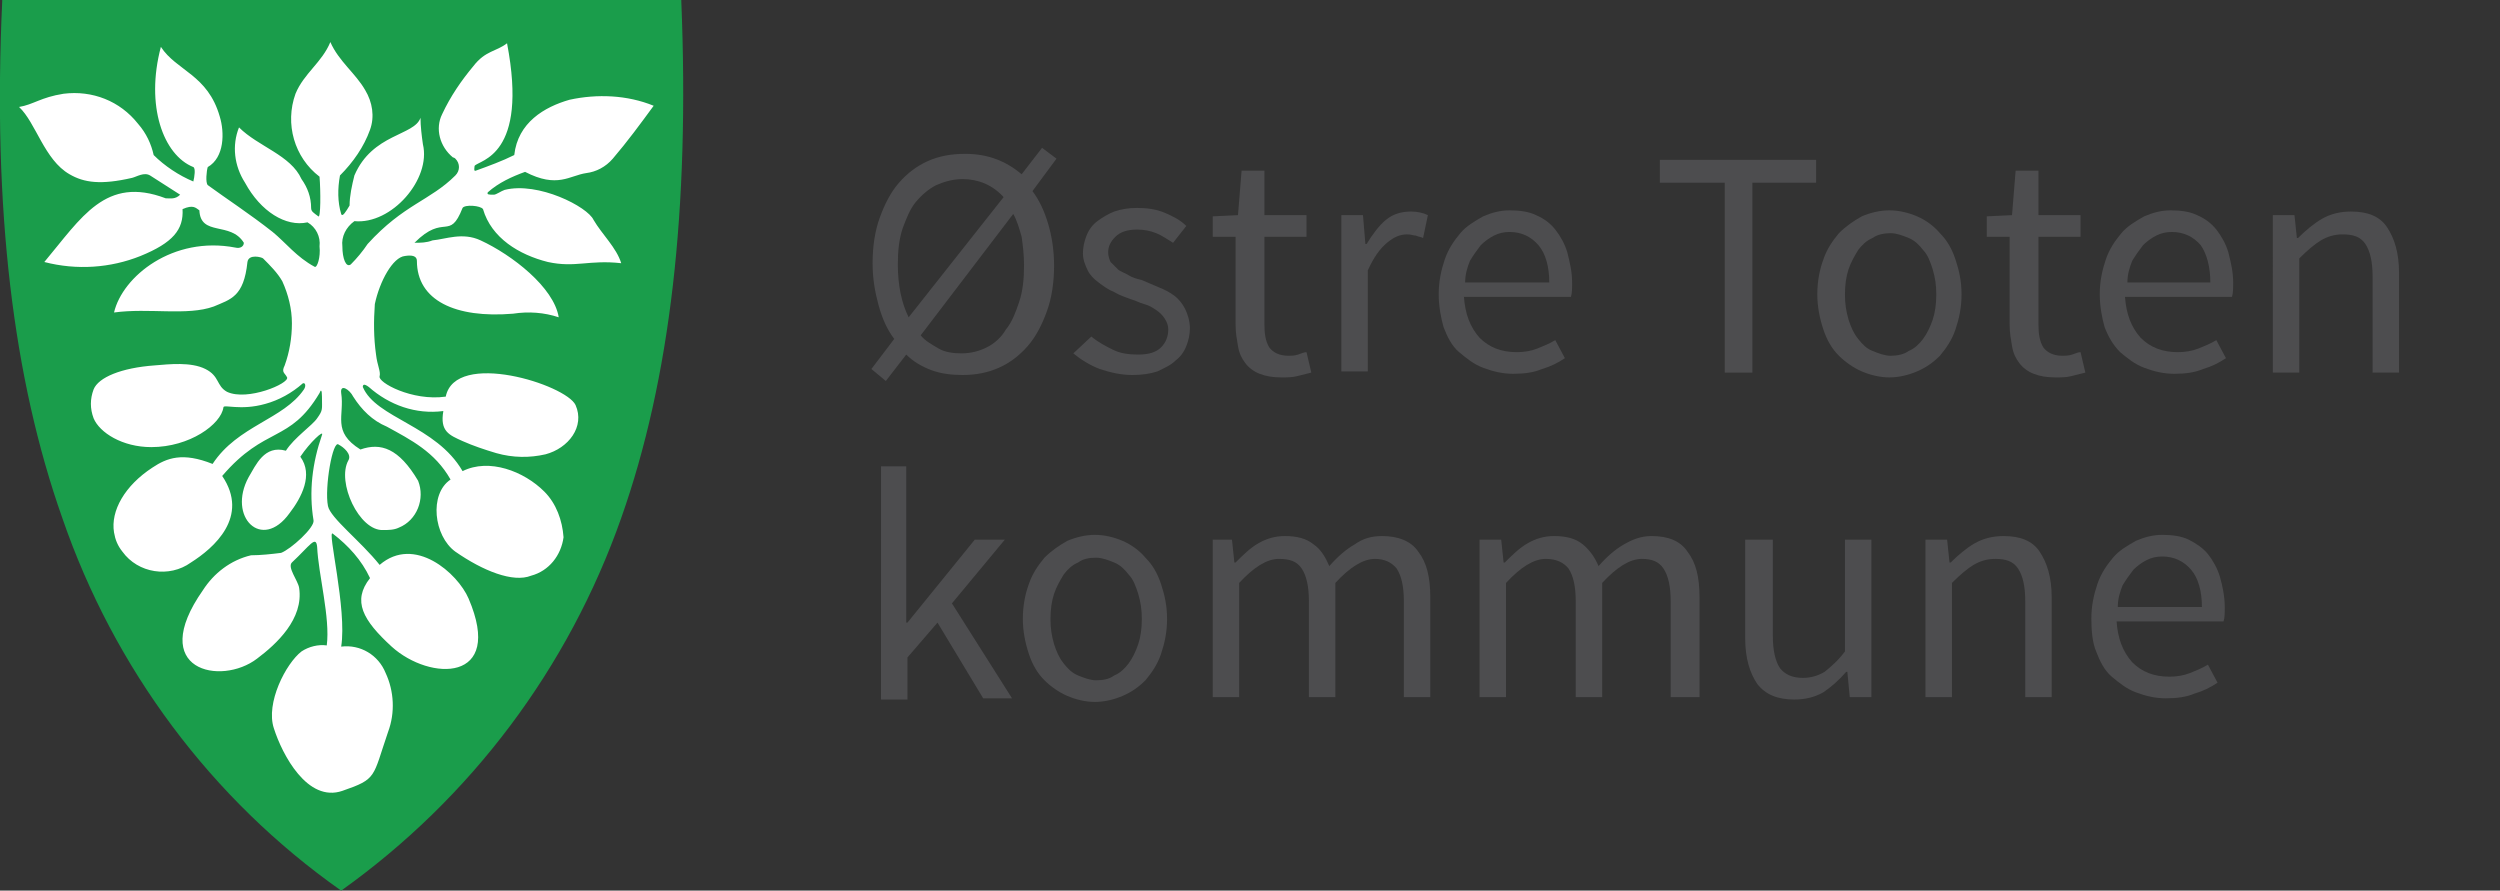
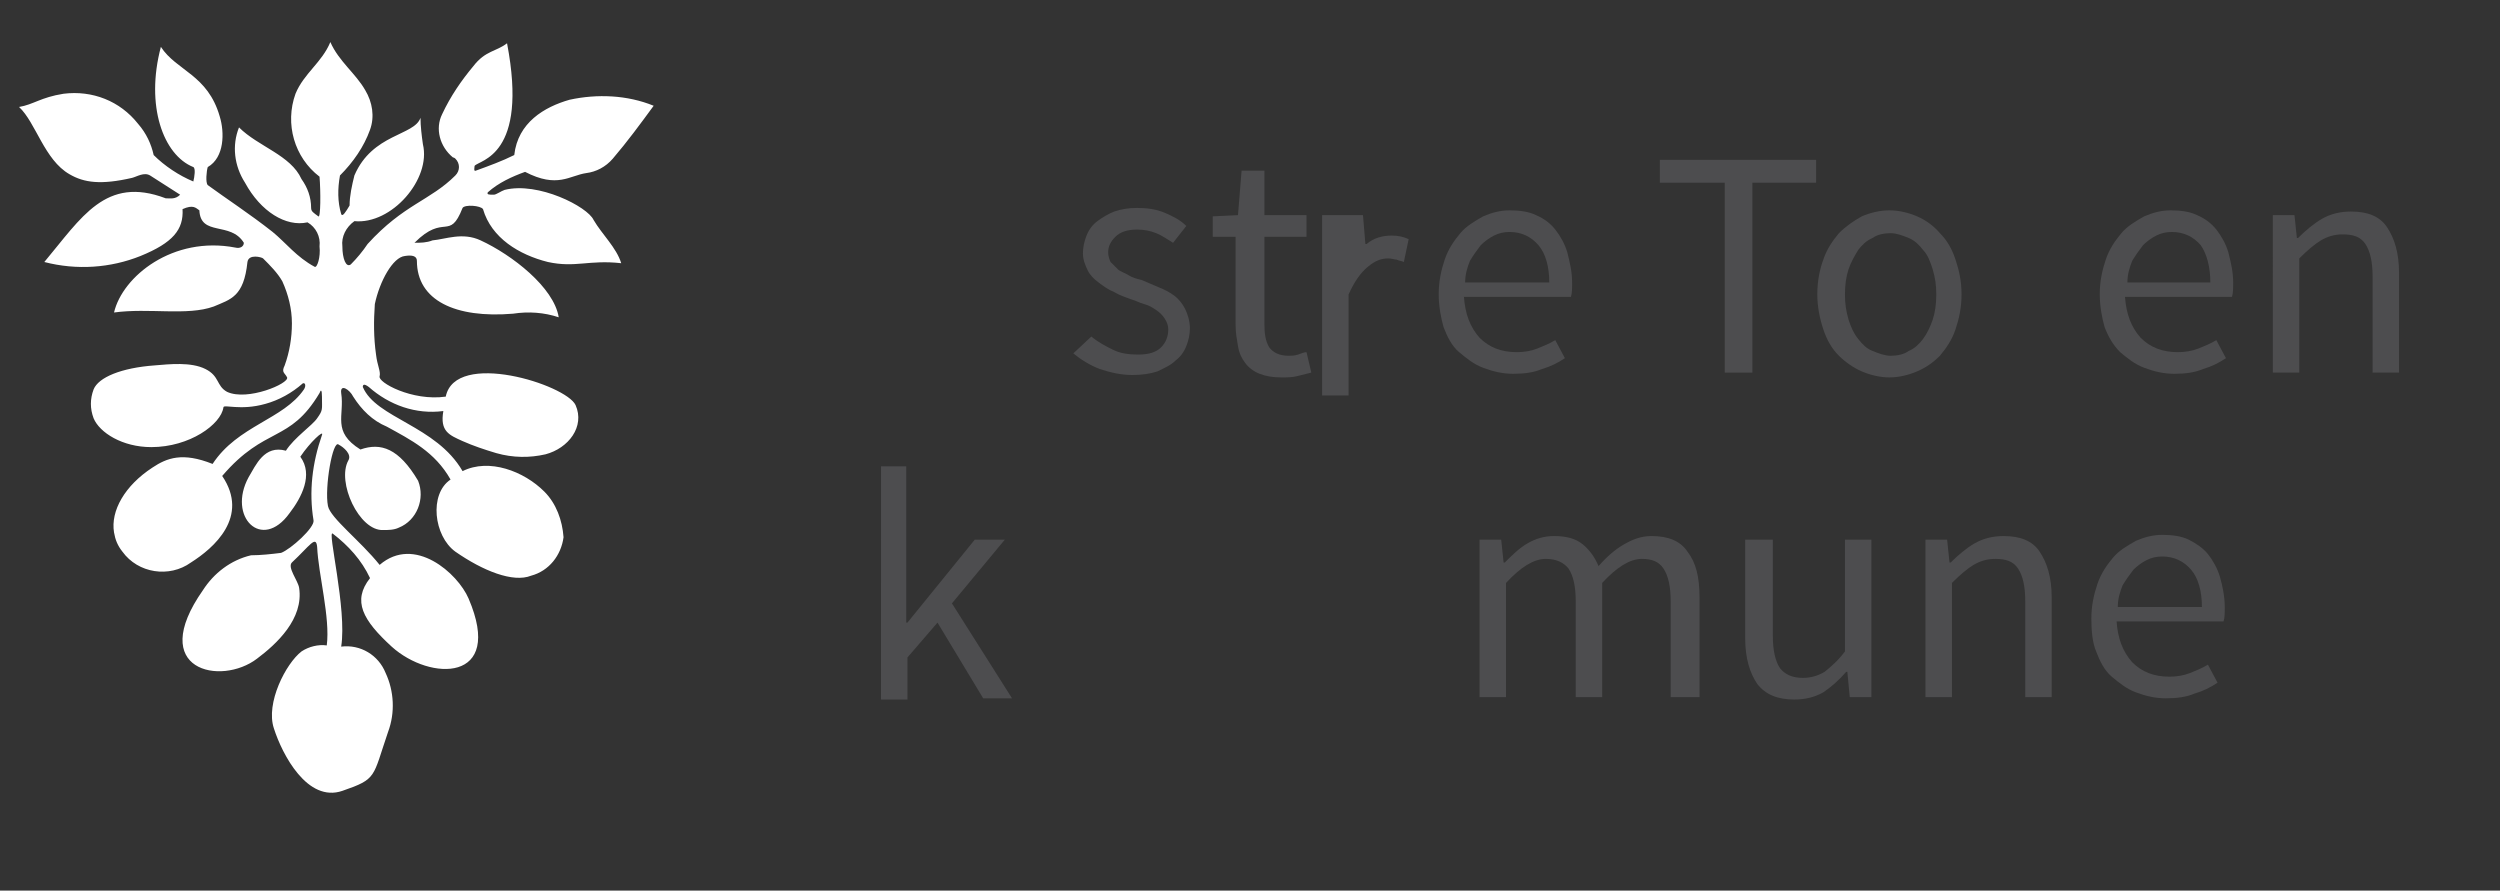
<svg xmlns="http://www.w3.org/2000/svg" version="1.1" id="Layer_1" x="0px" y="0px" viewBox="0 0 208 74.1" style="enable-background:new 0 0 208 74.1;" xml:space="preserve">
  <rect x="0" y="0" width="208" height="74.1" fill="#333333" stroke="none" />
  <style type="text/css">
	.st0{enable-background:new    ;}
	.st1{fill:#4D4D4F;}
	.st2{fill:#1A9D4B;}
	.st3{fill:#FFFFFF;}
</style>
  <g id="Group_154" transform="translate(-235 2219)">
    <g id="Group_146">
      <g class="st0">
-         <path class="st1" d="M320.9-2203.1c0.6,0.8,1,1.7,1.3,2.7c0.3,1,0.5,2.2,0.5,3.5c0,1.4-0.2,2.7-0.6,3.8c-0.4,1.1-0.9,2.1-1.6,2.9     c-0.7,0.8-1.5,1.4-2.4,1.8c-0.9,0.4-1.9,0.6-3,0.6c-0.9,0-1.8-0.1-2.6-0.4c-0.8-0.3-1.5-0.7-2.1-1.3l-1.7,2.2l-1.2-1l1.9-2.5     c-0.6-0.8-1-1.7-1.3-2.8c-0.3-1.1-0.5-2.2-0.5-3.5c0-1.4,0.2-2.7,0.6-3.8c0.4-1.1,0.9-2.1,1.6-2.9c0.7-0.8,1.5-1.4,2.4-1.8     c0.9-0.4,1.9-0.6,3.1-0.6c1.9,0,3.4,0.6,4.7,1.7l1.7-2.2l1.2,0.9L320.9-2203.1z M318.5-2202.6c-0.9-1-2.1-1.5-3.4-1.5     c-0.8,0-1.5,0.2-2.2,0.5c-0.6,0.3-1.2,0.8-1.7,1.4c-0.5,0.6-0.8,1.4-1.1,2.2c-0.3,0.9-0.4,1.9-0.4,3c0,1.7,0.3,3.2,0.9,4.4     L318.5-2202.6z M311.6-2191.1c0.4,0.5,1,0.8,1.5,1.1s1.2,0.4,1.9,0.4c0.8,0,1.5-0.2,2.1-0.5c0.6-0.3,1.2-0.8,1.6-1.5     c0.5-0.6,0.8-1.4,1.1-2.3c0.3-0.9,0.4-1.9,0.4-3c0-0.9-0.1-1.7-0.2-2.4c-0.2-0.7-0.4-1.4-0.7-1.9L311.6-2191.1z" />
        <path class="st1" d="M325.8-2191c0.6,0.5,1.2,0.8,1.8,1.1s1.3,0.4,2.1,0.4c0.9,0,1.5-0.2,1.9-0.6c0.4-0.4,0.6-0.9,0.6-1.5     c0-0.3-0.1-0.6-0.3-0.9c-0.2-0.3-0.4-0.5-0.7-0.7c-0.3-0.2-0.6-0.4-1-0.5c-0.4-0.1-0.7-0.3-1.1-0.4c-0.5-0.2-0.9-0.3-1.4-0.6     c-0.5-0.2-0.9-0.5-1.3-0.8c-0.4-0.3-0.7-0.6-0.9-1c-0.2-0.4-0.4-0.9-0.4-1.4c0-0.5,0.1-1,0.3-1.5s0.5-0.9,0.9-1.2     c0.4-0.3,0.9-0.6,1.4-0.8c0.6-0.2,1.2-0.3,1.9-0.3c0.8,0,1.6,0.1,2.3,0.4s1.3,0.6,1.8,1.1l-1.1,1.4c-0.5-0.3-0.9-0.6-1.4-0.8     c-0.5-0.2-1-0.3-1.6-0.3c-0.8,0-1.4,0.2-1.8,0.6c-0.4,0.4-0.6,0.8-0.6,1.3c0,0.3,0.1,0.6,0.2,0.8c0.2,0.2,0.4,0.4,0.6,0.6     s0.6,0.3,0.9,0.5s0.7,0.3,1.1,0.4c0.5,0.2,0.9,0.4,1.4,0.6c0.5,0.2,0.9,0.4,1.3,0.7c0.4,0.3,0.7,0.7,0.9,1.1     c0.2,0.4,0.4,1,0.4,1.6c0,0.5-0.1,1-0.3,1.5c-0.2,0.5-0.5,0.9-0.9,1.2c-0.4,0.4-0.9,0.6-1.5,0.9c-0.6,0.2-1.3,0.3-2.1,0.3     c-0.9,0-1.8-0.2-2.7-0.5c-0.8-0.3-1.6-0.8-2.2-1.3L325.8-2191z" />
        <path class="st1" d="M337.8-2199.3h-1.9v-1.7l2.1-0.1l0.3-3.7h1.9v3.7h3.5v1.8h-3.5v7.3c0,0.8,0.1,1.4,0.4,1.9     c0.3,0.4,0.8,0.7,1.6,0.7c0.2,0,0.5,0,0.8-0.1c0.3-0.1,0.5-0.2,0.7-0.2l0.4,1.7c-0.4,0.1-0.8,0.2-1.2,0.3     c-0.4,0.1-0.8,0.1-1.3,0.1c-0.7,0-1.3-0.1-1.8-0.3c-0.5-0.2-0.9-0.5-1.2-0.9s-0.5-0.8-0.6-1.4s-0.2-1.1-0.2-1.8V-2199.3z" />
-         <path class="st1" d="M346.6-2201.1h1.8l0.2,2.4h0.1c0.5-0.8,1-1.5,1.6-2c0.6-0.5,1.3-0.7,2.1-0.7c0.5,0,1,0.1,1.4,0.3l-0.4,1.9     c-0.2-0.1-0.4-0.1-0.6-0.2c-0.2,0-0.4-0.1-0.7-0.1c-0.6,0-1.1,0.2-1.7,0.7c-0.6,0.5-1.1,1.2-1.6,2.3v8.4h-2.2V-2201.1z" />
+         <path class="st1" d="M346.6-2201.1h1.8l0.2,2.4h0.1c0.6-0.5,1.3-0.7,2.1-0.7c0.5,0,1,0.1,1.4,0.3l-0.4,1.9     c-0.2-0.1-0.4-0.1-0.6-0.2c-0.2,0-0.4-0.1-0.7-0.1c-0.6,0-1.1,0.2-1.7,0.7c-0.6,0.5-1.1,1.2-1.6,2.3v8.4h-2.2V-2201.1z" />
        <path class="st1" d="M354.7-2194.5c0-1.1,0.2-2,0.5-2.9c0.3-0.9,0.8-1.6,1.3-2.2c0.5-0.6,1.2-1,1.9-1.4c0.7-0.3,1.4-0.5,2.2-0.5     c0.8,0,1.6,0.1,2.2,0.4c0.7,0.3,1.2,0.7,1.6,1.2c0.4,0.5,0.8,1.2,1,1.9c0.2,0.8,0.4,1.6,0.4,2.5c0,0.5,0,0.9-0.1,1.2h-8.9     c0.1,1.4,0.5,2.5,1.3,3.4c0.8,0.8,1.8,1.2,3.1,1.2c0.6,0,1.2-0.1,1.7-0.3c0.5-0.2,1-0.4,1.5-0.7l0.8,1.5     c-0.6,0.4-1.2,0.7-1.9,0.9c-0.7,0.3-1.5,0.4-2.4,0.4c-0.9,0-1.7-0.2-2.5-0.5c-0.8-0.3-1.4-0.8-2-1.3s-1-1.3-1.3-2.1     C354.9-2192.5,354.7-2193.5,354.7-2194.5z M363.9-2195.5c0-1.3-0.3-2.4-0.9-3.1s-1.4-1.1-2.4-1.1c-0.5,0-0.9,0.1-1.3,0.3     c-0.4,0.2-0.8,0.5-1.1,0.8c-0.3,0.4-0.6,0.8-0.9,1.3c-0.2,0.5-0.4,1.1-0.4,1.8H363.9z" />
        <path class="st1" d="M378.4-2203.8h-5.3v-1.9h13v1.9h-5.3v15.8h-2.3V-2203.8z" />
        <path class="st1" d="M386.2-2194.5c0-1.1,0.2-2.1,0.5-2.9c0.3-0.9,0.8-1.6,1.3-2.2c0.6-0.6,1.2-1,1.9-1.4     c0.7-0.3,1.5-0.5,2.3-0.5s1.6,0.2,2.3,0.5c0.7,0.3,1.4,0.8,1.9,1.4c0.6,0.6,1,1.3,1.3,2.2c0.3,0.9,0.5,1.8,0.5,2.9     c0,1.1-0.2,2-0.5,2.9c-0.3,0.9-0.8,1.6-1.3,2.2c-0.6,0.6-1.2,1-1.9,1.3s-1.5,0.5-2.3,0.5s-1.6-0.2-2.3-0.5s-1.4-0.8-1.9-1.3     c-0.6-0.6-1-1.3-1.3-2.2C386.4-2192.5,386.2-2193.5,386.2-2194.5z M388.5-2194.5c0,0.8,0.1,1.4,0.3,2.1c0.2,0.6,0.4,1.1,0.8,1.6     s0.7,0.8,1.2,1c0.5,0.2,1,0.4,1.5,0.4s1.1-0.1,1.5-0.4c0.5-0.2,0.9-0.6,1.2-1c0.3-0.4,0.6-1,0.8-1.6c0.2-0.6,0.3-1.3,0.3-2.1     s-0.1-1.4-0.3-2.1c-0.2-0.6-0.4-1.2-0.8-1.6c-0.3-0.4-0.7-0.8-1.2-1c-0.5-0.2-1-0.4-1.5-0.4s-1.1,0.1-1.5,0.4     c-0.5,0.2-0.9,0.6-1.2,1c-0.3,0.5-0.6,1-0.8,1.6C388.6-2196,388.5-2195.3,388.5-2194.5z" />
-         <path class="st1" d="M402.2-2199.3h-1.9v-1.7l2.1-0.1l0.3-3.7h1.9v3.7h3.5v1.8h-3.5v7.3c0,0.8,0.1,1.4,0.4,1.9     c0.3,0.4,0.8,0.7,1.6,0.7c0.2,0,0.5,0,0.8-0.1s0.5-0.2,0.7-0.2l0.4,1.7c-0.4,0.1-0.8,0.2-1.2,0.3c-0.4,0.1-0.8,0.1-1.3,0.1     c-0.7,0-1.3-0.1-1.8-0.3c-0.5-0.2-0.9-0.5-1.2-0.9s-0.5-0.8-0.6-1.4s-0.2-1.1-0.2-1.8V-2199.3z" />
        <path class="st1" d="M409.7-2194.5c0-1.1,0.2-2,0.5-2.9c0.3-0.9,0.8-1.6,1.3-2.2c0.5-0.6,1.2-1,1.9-1.4c0.7-0.3,1.4-0.5,2.2-0.5     c0.8,0,1.6,0.1,2.2,0.4c0.7,0.3,1.2,0.7,1.6,1.2c0.4,0.5,0.8,1.2,1,1.9c0.2,0.8,0.4,1.6,0.4,2.5c0,0.5,0,0.9-0.1,1.2h-8.9     c0.1,1.4,0.5,2.5,1.3,3.4c0.8,0.8,1.8,1.2,3.1,1.2c0.6,0,1.2-0.1,1.7-0.3c0.5-0.2,1-0.4,1.5-0.7l0.8,1.5     c-0.6,0.4-1.2,0.7-1.9,0.9c-0.7,0.3-1.5,0.4-2.4,0.4c-0.9,0-1.7-0.2-2.5-0.5c-0.8-0.3-1.4-0.8-2-1.3c-0.6-0.6-1-1.3-1.3-2.1     C409.9-2192.5,409.7-2193.5,409.7-2194.5z M418.9-2195.5c0-1.3-0.3-2.4-0.8-3.1c-0.6-0.7-1.4-1.1-2.4-1.1c-0.5,0-0.9,0.1-1.3,0.3     c-0.4,0.2-0.8,0.5-1.1,0.8c-0.3,0.4-0.6,0.8-0.9,1.3c-0.2,0.5-0.4,1.1-0.4,1.8H418.9z" />
        <path class="st1" d="M424.1-2201.1h1.8l0.2,1.9h0.1c0.6-0.6,1.3-1.2,2-1.6c0.7-0.4,1.5-0.6,2.4-0.6c1.4,0,2.4,0.4,3,1.3     c0.6,0.9,1,2.1,1,3.8v8.3h-2.2v-8c0-1.2-0.2-2.1-0.6-2.7s-1-0.8-1.9-0.8c-0.7,0-1.3,0.2-1.8,0.5c-0.5,0.3-1.1,0.8-1.8,1.5v9.5     h-2.2V-2201.1z" />
      </g>
      <g class="st0">
        <path class="st1" d="M308.2-2180.2h2.2v13h0.1l5.6-6.9h2.5l-4.4,5.3l5,7.9h-2.4l-3.8-6.3l-2.5,2.9v3.5h-2.2V-2180.2z" />
-         <path class="st1" d="M320.1-2167.5c0-1.1,0.2-2.1,0.5-2.9c0.3-0.9,0.8-1.6,1.3-2.2c0.6-0.6,1.2-1,1.9-1.4     c0.7-0.3,1.5-0.5,2.3-0.5s1.6,0.2,2.3,0.5c0.7,0.3,1.4,0.8,1.9,1.4c0.6,0.6,1,1.3,1.3,2.2c0.3,0.9,0.5,1.8,0.5,2.9     c0,1.1-0.2,2-0.5,2.9c-0.3,0.9-0.8,1.6-1.3,2.2c-0.6,0.6-1.2,1-1.9,1.3s-1.5,0.5-2.3,0.5s-1.6-0.2-2.3-0.5s-1.4-0.8-1.9-1.3     c-0.6-0.6-1-1.3-1.3-2.2C320.3-2165.5,320.1-2166.5,320.1-2167.5z M322.4-2167.5c0,0.8,0.1,1.4,0.3,2.1c0.2,0.6,0.4,1.1,0.8,1.6     c0.3,0.4,0.7,0.8,1.2,1c0.5,0.2,1,0.4,1.5,0.4c0.6,0,1.1-0.1,1.5-0.4c0.5-0.2,0.9-0.6,1.2-1c0.3-0.4,0.6-1,0.8-1.6     c0.2-0.6,0.3-1.3,0.3-2.1s-0.1-1.4-0.3-2.1c-0.2-0.6-0.4-1.2-0.8-1.6c-0.3-0.4-0.7-0.8-1.2-1c-0.5-0.2-1-0.4-1.5-0.4     c-0.6,0-1.1,0.1-1.5,0.4c-0.5,0.2-0.9,0.6-1.2,1c-0.3,0.5-0.6,1-0.8,1.6C322.5-2169,322.4-2168.3,322.4-2167.5z" />
-         <path class="st1" d="M335.7-2174.1h1.8l0.2,1.9h0.1c0.6-0.6,1.2-1.2,1.9-1.6c0.7-0.4,1.4-0.6,2.2-0.6c1,0,1.8,0.2,2.4,0.7     c0.6,0.4,1,1.1,1.3,1.8c0.7-0.8,1.4-1.4,2.1-1.8c0.7-0.5,1.4-0.7,2.3-0.7c1.3,0,2.4,0.4,3,1.3c0.7,0.9,1,2.1,1,3.8v8.3h-2.2v-8     c0-1.2-0.2-2.1-0.6-2.7c-0.4-0.5-1-0.8-1.8-0.8c-1,0-2.1,0.7-3.3,2v9.5h-2.2v-8c0-1.2-0.2-2.1-0.6-2.7s-1-0.8-1.9-0.8     c-1,0-2.1,0.7-3.3,2v9.5h-2.2V-2174.1z" />
        <path class="st1" d="M358.1-2174.1h1.8l0.2,1.9h0.1c0.6-0.6,1.2-1.2,1.9-1.6c0.7-0.4,1.4-0.6,2.2-0.6c1,0,1.8,0.2,2.4,0.7     s1,1.1,1.3,1.8c0.7-0.8,1.4-1.4,2.1-1.8s1.4-0.7,2.3-0.7c1.4,0,2.4,0.4,3,1.3c0.7,0.9,1,2.1,1,3.8v8.3H374v-8     c0-1.2-0.2-2.1-0.6-2.7s-1-0.8-1.8-0.8c-1,0-2.1,0.7-3.3,2v9.5h-2.2v-8c0-1.2-0.2-2.1-0.6-2.7c-0.4-0.5-1-0.8-1.9-0.8     c-1,0-2.1,0.7-3.3,2v9.5h-2.2V-2174.1z" />
        <path class="st1" d="M380.3-2174.1h2.2v8c0,1.2,0.2,2.1,0.6,2.7c0.4,0.5,1,0.8,1.9,0.8c0.7,0,1.3-0.2,1.8-0.5     c0.5-0.4,1.1-0.9,1.7-1.7v-9.3h2.2v13.1h-1.8l-0.2-2.1h-0.1c-0.6,0.7-1.3,1.3-1.9,1.7c-0.7,0.4-1.5,0.6-2.4,0.6     c-1.4,0-2.4-0.4-3.1-1.3c-0.6-0.9-1-2.1-1-3.8V-2174.1z" />
        <path class="st1" d="M395.2-2174.1h1.8l0.2,1.9h0.1c0.6-0.6,1.3-1.2,2-1.6c0.7-0.4,1.5-0.6,2.4-0.6c1.4,0,2.4,0.4,3,1.3     c0.6,0.9,1,2.1,1,3.8v8.3h-2.2v-8c0-1.2-0.2-2.1-0.6-2.7s-1-0.8-1.9-0.8c-0.7,0-1.3,0.2-1.8,0.5c-0.5,0.3-1.1,0.8-1.8,1.5v9.5     h-2.2V-2174.1z" />
        <path class="st1" d="M409-2167.5c0-1.1,0.2-2,0.5-2.9c0.3-0.9,0.8-1.6,1.3-2.2c0.5-0.6,1.2-1,1.9-1.4c0.7-0.3,1.4-0.5,2.2-0.5     c0.8,0,1.6,0.1,2.2,0.4s1.2,0.7,1.6,1.2c0.4,0.5,0.8,1.2,1,1.9s0.4,1.6,0.4,2.5c0,0.5,0,0.9-0.1,1.2h-8.9     c0.1,1.4,0.5,2.5,1.3,3.4c0.8,0.8,1.8,1.2,3.1,1.2c0.6,0,1.2-0.1,1.7-0.3c0.5-0.2,1-0.4,1.5-0.7l0.8,1.5     c-0.6,0.4-1.2,0.7-1.9,0.9c-0.7,0.3-1.5,0.4-2.4,0.4c-0.9,0-1.7-0.2-2.5-0.5s-1.4-0.8-2-1.3s-1-1.3-1.3-2.1     C409.1-2165.5,409-2166.5,409-2167.5z M418.2-2168.5c0-1.3-0.3-2.4-0.9-3.1c-0.6-0.7-1.4-1.1-2.4-1.1c-0.5,0-0.9,0.1-1.3,0.3     c-0.4,0.2-0.8,0.5-1.1,0.8c-0.3,0.4-0.6,0.8-0.9,1.3c-0.2,0.5-0.4,1.1-0.4,1.8H418.2z" />
      </g>
      <g id="Østre_Toten_komm" transform="translate(353.785 14.4)">
-         <path id="path8" class="st2" d="M-90.4-2159.3c-10.8-7.6-18.9-18.5-23.2-31c-4.1-11.6-5.8-25.7-5-43v-0.1h56.5v0.1     c0.7,17.3-0.9,31.4-5,43C-71.5-2177.8-79.6-2167-90.4-2159.3L-90.4-2159.3L-90.4-2159.3z" />
        <path id="path3800" class="st3" d="M-117.2-2224.5c1.2-0.2,1.8-0.8,3.7-1.1c2.4-0.3,4.7,0.6,6.2,2.5c0.7,0.8,1.1,1.7,1.3,2.6     c0.9,0.9,2.1,1.7,3.3,2.2c0.1-0.4,0.2-1.1,0-1.2c-2.5-1-4-5.1-2.7-10c1.3,2,3.9,2.3,4.9,5.8c0.4,1.3,0.4,3.4-1,4.2     c-0.1,0.3-0.2,1.3,0,1.5c1.5,1.1,3.5,2.4,5.4,3.9c1.1,0.9,2,2.1,3.5,2.9c0.2,0.1,0.5-0.8,0.4-1.7c0.1-0.8-0.3-1.6-1-2     c-1.8,0.4-3.9-0.9-5.2-3.3c-0.9-1.4-1.1-3.1-0.5-4.6c1.6,1.6,4.3,2.3,5.2,4.3c0.5,0.7,0.8,1.5,0.8,2.4c0,0.3,0.2,0.4,0.6,0.7     c0.2,0.2,0.2-2.1,0.1-3.3c-2.1-1.6-2.9-4.4-2-6.9c0.7-1.7,2.2-2.6,2.9-4.3c0.7,1.6,2.1,2.6,2.9,4c0.6,1,0.8,2.2,0.4,3.3     c-0.5,1.4-1.4,2.7-2.5,3.8c-0.2,1.1-0.2,2.2,0.1,3.2c0.1,0.3,0.4-0.2,0.7-0.7c0-0.8,0.2-1.7,0.4-2.5c1.5-3.5,5-3.3,5.5-4.8     c0,0.7,0.1,1.5,0.2,2.2c0.7,2.9-2.6,6.7-5.7,6.4c-0.7,0.5-1.1,1.3-1,2.1c0,1,0.3,1.8,0.7,1.5c0.5-0.5,1-1.1,1.4-1.7     c3-3.3,5.2-3.6,7.3-5.7c0.4-0.4,0.4-1,0-1.4c0,0-0.1-0.1-0.2-0.1c-1.1-0.9-1.5-2.4-0.9-3.6c0.7-1.5,1.6-2.8,2.6-4     c1-1.3,1.9-1.2,2.8-1.9c1.8,9.4-2.3,9.7-2.7,10.2c0,0.1-0.1,0.5,0.1,0.4c1.1-0.4,2.2-0.8,3.2-1.3c0.3-2.7,2.5-4,4.6-4.6     c2.3-0.5,4.8-0.4,7,0.5c-1.1,1.5-2.2,3-3.4,4.4c-0.6,0.7-1.4,1.1-2.2,1.2c-1.4,0.2-2.4,1.3-5.1-0.1c-1.1,0.4-2.2,0.9-3.1,1.7     c-0.1,0.2,0.1,0.2,0.5,0.2c0.2,0,0.6-0.3,0.9-0.4c2.8-0.7,6.9,1.4,7.4,2.5c0.7,1.2,1.9,2.3,2.3,3.6c-2.7-0.3-3.8,0.4-6.1-0.1     c-2.4-0.6-4.7-2-5.4-4.4c-0.2-0.3-1.5-0.4-1.7-0.1c-1.1,2.8-1.5,0.4-4,2.9c0.5,0,1,0,1.5-0.2c1.1-0.1,2.5-0.7,4,0     c2.6,1.2,6.1,3.9,6.5,6.4c-1.2-0.4-2.5-0.5-3.8-0.3c-4.8,0.4-8-1.1-8-4.4c0-0.4-0.4-0.5-1-0.4c-1,0.1-2.1,2.1-2.5,4     c-0.1,1.4-0.1,2.8,0.1,4.2c0.1,0.9,0.4,1.4,0.3,1.8c-0.2,0.5,2.7,2.1,5.5,1.7c0.8-3.9,10-1,10.8,0.7c0.8,1.8-0.6,3.6-2.5,4.1     c-1.3,0.3-2.7,0.3-4.1-0.1c-1-0.3-1.9-0.6-2.8-1c-1.1-0.5-1.9-0.8-1.6-2.5c-2.3,0.3-4.5-0.5-6.2-2c-0.4-0.3-0.5-0.2-0.5,0     c1.1,2.6,6.1,3.2,8.3,7c2.2-1.1,5.1,0,6.8,1.7c1,1,1.5,2.4,1.6,3.8c-0.2,1.5-1.2,2.8-2.7,3.2c-1.5,0.6-4-0.4-6.3-2     c-1.8-1.3-2.2-4.8-0.4-6c-1.3-2.3-3.3-3.3-5.3-4.4c-1.2-0.5-2.1-1.4-2.8-2.5c-0.3-0.6-1.1-1.1-1-0.3c0.3,1.9-0.8,3.2,1.6,4.7     c1.7-0.6,3.2-0.1,4.8,2.6c0.6,1.5-0.1,3.3-1.6,3.9c-0.4,0.2-0.9,0.2-1.3,0.2c-2,0.1-3.9-4-2.9-5.8c0.3-0.5-0.4-1.1-0.8-1.3     c-0.5-0.5-1.2,3.6-0.9,5.1c0.2,1,2.7,2.9,4.3,4.9c2.9-2.5,6.5,0.7,7.4,2.8c3,7-3.2,6.9-6.4,4c-2.4-2.2-3.3-3.8-1.8-5.7     c-0.7-1.5-1.8-2.7-3.1-3.7c-0.5-0.4,1.2,6.3,0.7,9.4c1.6-0.2,3.1,0.7,3.7,2.2c0.7,1.5,0.8,3.3,0.2,4.9c-1.3,3.8-0.9,3.9-3.8,4.9     c-2.9,1-5-3-5.7-5.2c-0.7-2.1,1-5.4,2.3-6.4c0.6-0.4,1.4-0.6,2.1-0.5c0.3-2.3-0.7-5.9-0.8-8.2c-0.1-1-0.6-0.1-2.1,1.3     c-0.4,0.4,0.5,1.5,0.6,2.1c0.4,2.6-1.9,4.7-3.5,5.9c-3,2.3-9.2,1-4.5-5.7c0.9-1.4,2.3-2.5,4-2.9c0.8,0,1.7-0.1,2.5-0.2     c0.8-0.3,2.8-2.1,2.7-2.7c-0.4-2.4-0.1-4.8,0.7-7.1c0.2-0.5-1,0.6-1.8,1.8c1.1,1.5,0.1,3.4-0.9,4.7c-2.3,3.2-5.2,0.3-3.4-3     c0.6-1,1.3-2.7,3.1-2.2c0.7-1.1,2.2-2.1,2.6-2.7c0.5-0.7,0.4-0.7,0.4-1.8c0-0.6-0.1-0.6-0.2-0.3c-2.5,4.2-4.5,2.7-8.1,6.9     c2.3,3.4-0.7,6-2.6,7.2c-1.8,1.3-4.4,0.9-5.7-0.9c-0.4-0.5-0.6-1-0.7-1.6c-0.3-1.8,0.9-3.9,3.2-5.4c1.2-0.8,2.5-1.3,5-0.3     c2.1-3.2,5.9-3.7,7.6-6.2c0.2-0.3,0.1-0.6-0.1-0.5c-0.9,0.8-2,1.4-3.1,1.7c-2.1,0.6-3.5,0-3.5,0.3c-0.2,1.4-2.8,3.3-6,3.3     c-2.4,0-4.3-1.2-4.8-2.4c-0.3-0.8-0.3-1.6,0-2.4c0.4-1,2.3-1.8,5.1-2c1.2-0.1,3-0.3,4.2,0.3c1.2,0.6,0.9,1.4,1.8,1.9     c1.7,0.8,5.2-0.7,5-1.2c-0.2-0.4-0.5-0.4-0.2-1c0.4-1.1,0.6-2.3,0.6-3.5c0-1.2-0.3-2.4-0.8-3.5c-0.4-0.7-1-1.3-1.6-1.9     c-0.1-0.1-1.2-0.4-1.3,0.3c-0.3,2.9-1.4,3.1-2.8,3.7c-2.2,0.8-5.4,0.1-8.3,0.5c0.7-3,4.9-6.4,10.1-5.4c0.4,0.1,0.7-0.1,0.7-0.4     c-1.1-1.8-3.6-0.5-3.7-2.7c-0.3-0.2-0.5-0.5-1.4-0.1c0.1,1.7-0.8,2.8-3.5,3.9c-2.5,1-5.3,1.2-8,0.5c3.1-3.7,5.1-7.2,10.1-5.3     c0.4,0,0.8,0.1,1.2-0.3l-2.5-1.6c-0.5-0.3-1.1,0.1-1.5,0.2c-2.6,0.6-4,0.4-5.2-0.3C-115.1-2220.1-115.8-2223.2-117.2-2224.5z" />
      </g>
    </g>
  </g>
</svg>